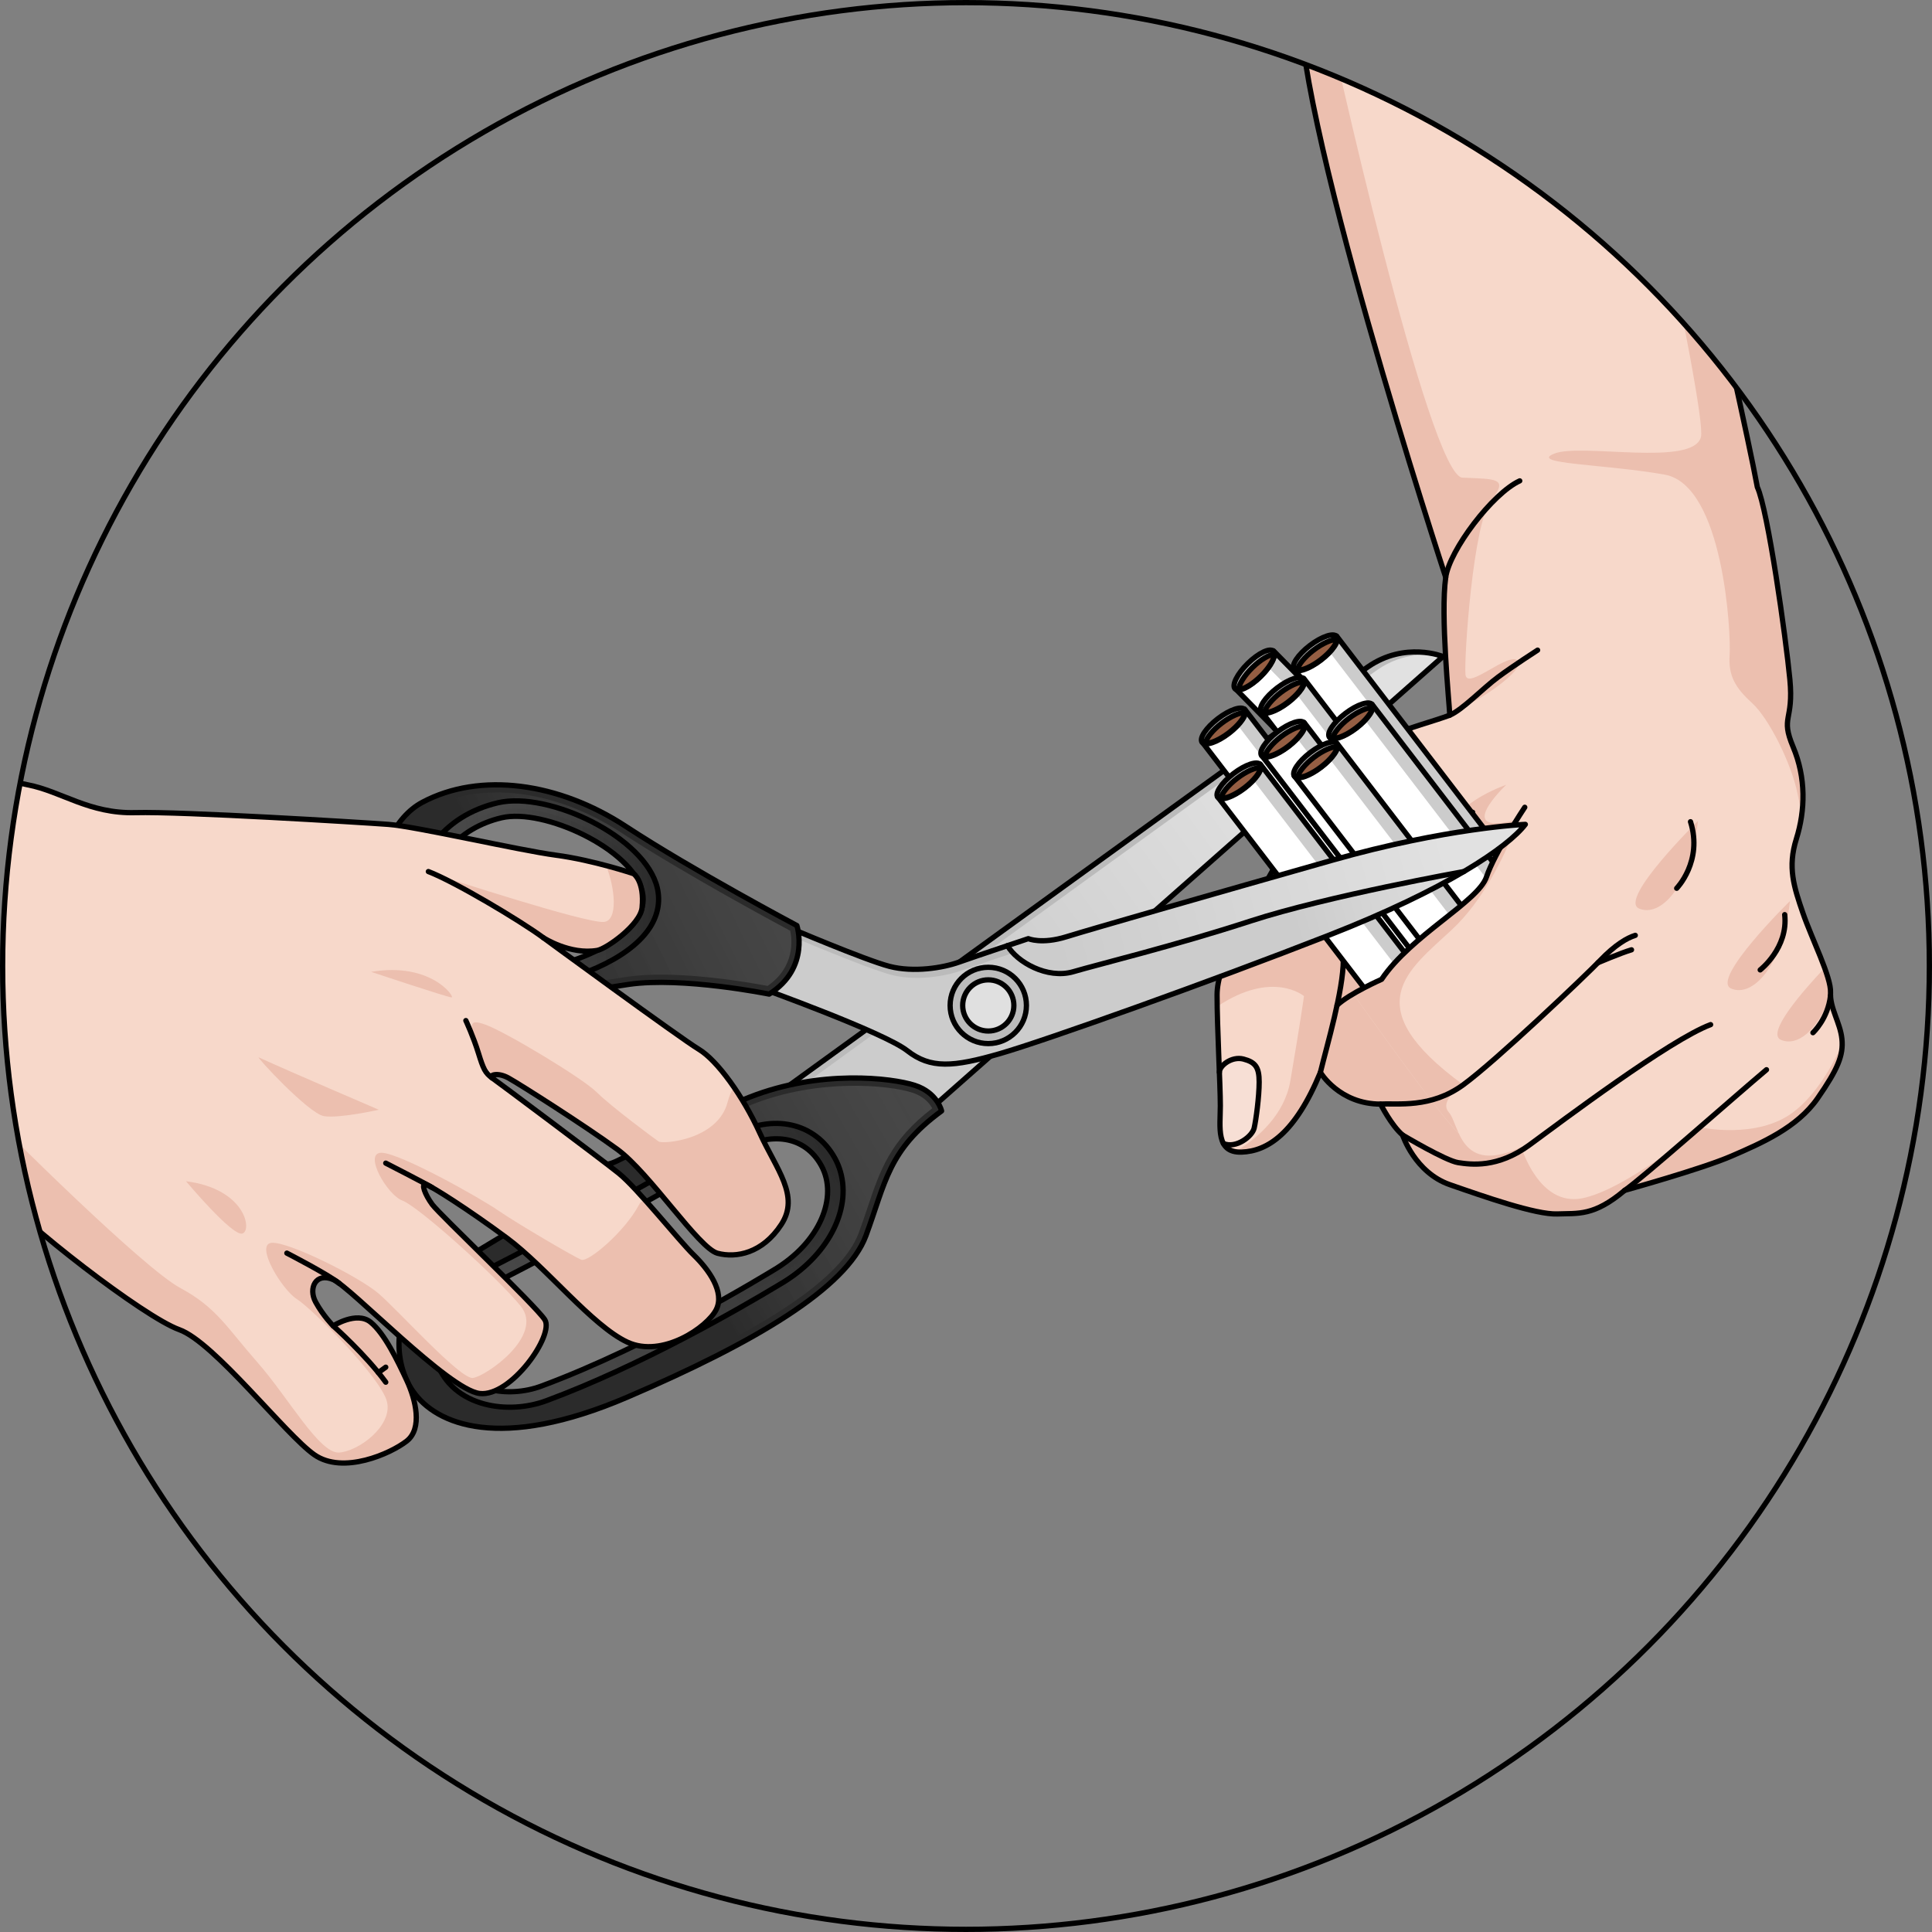
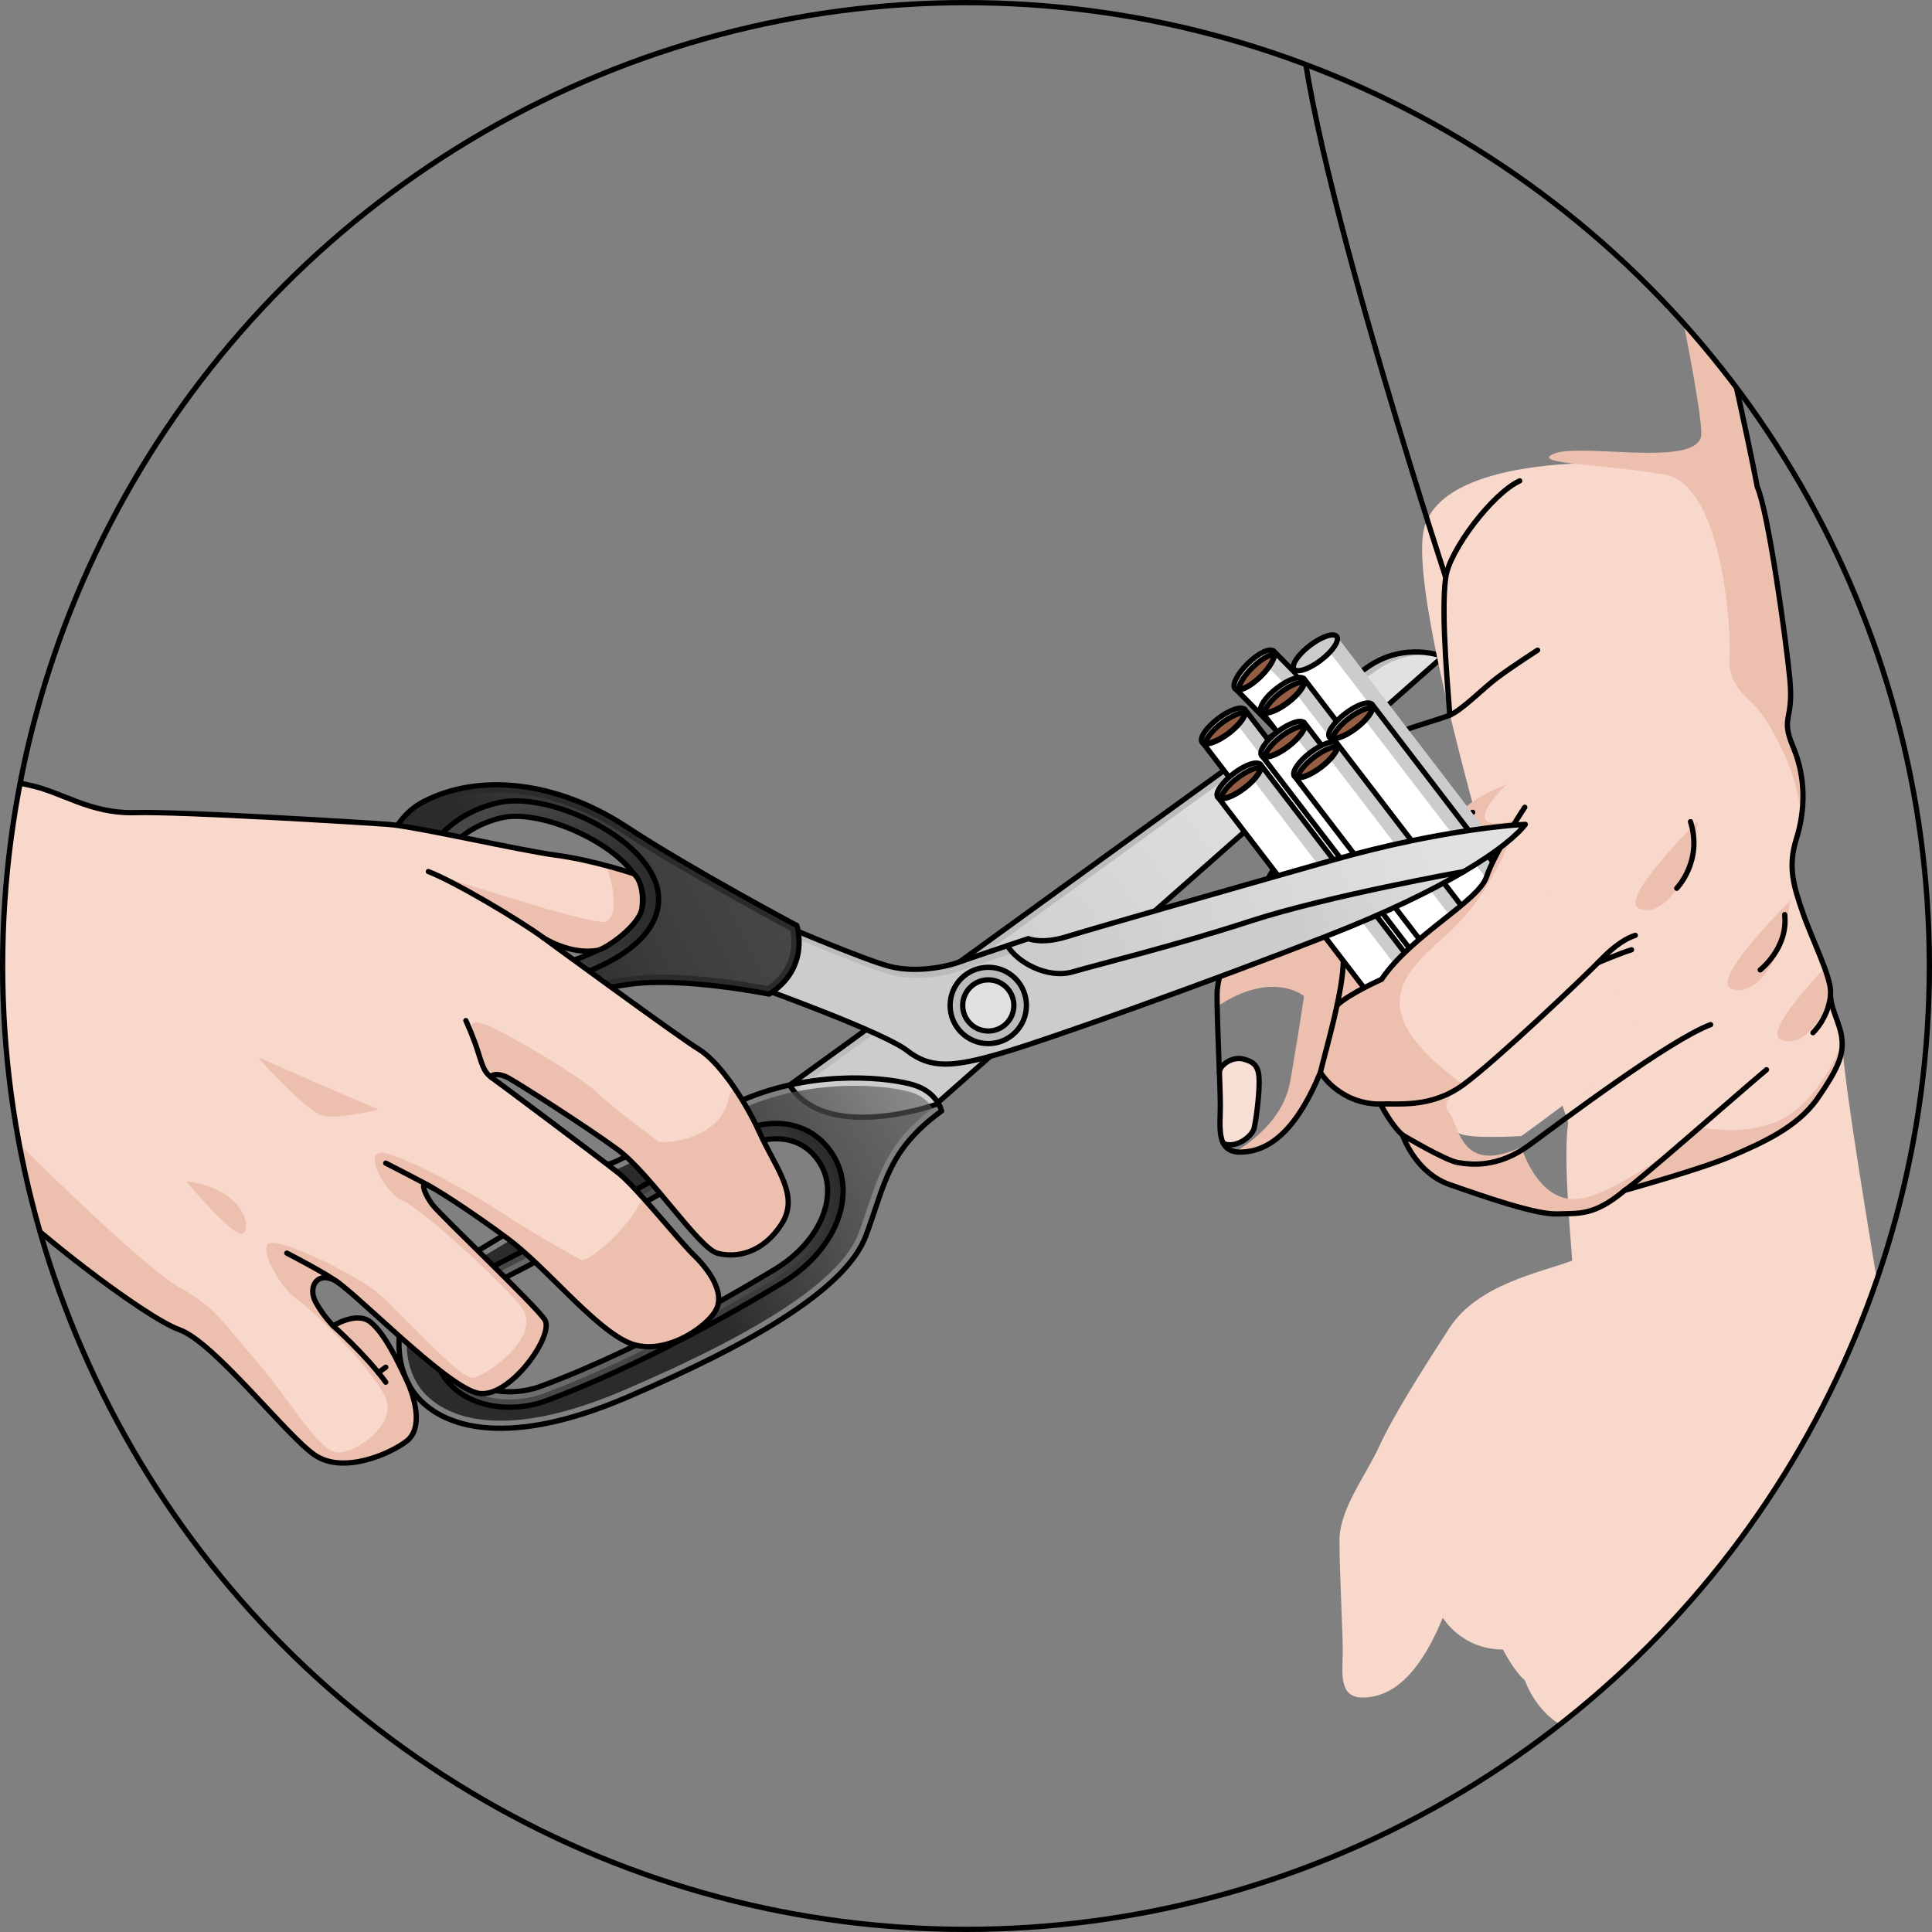
<svg xmlns="http://www.w3.org/2000/svg" xmlns:xlink="http://www.w3.org/1999/xlink" version="1.1" id="Layer_1" x="0px" y="0px" width="366.471px" height="366.469px" viewBox="0 0 366.471 366.469" enable-background="new 0 0 366.471 366.469" xml:space="preserve">
  <rect x="0" y="0" width="366.471" height="366.469" fill="#808080" stroke="none" />
  <g>
    <g>
      <defs>
        <circle id="SVGID_1_" cx="183.235" cy="183.235" r="182.735" />
      </defs>
      <clipPath id="SVGID_2_">
        <use xlink:href="#SVGID_1_" overflow="visible" />
      </clipPath>
      <g clip-path="url(#SVGID_2_)">
        <g>
          <g>
            <path fill="#BBBBBB" d="M149.779,205.826c0,0,102.604-74.422,109.68-79.322c7.074-4.899,14.253-1.976,14.253-1.976       l-96.247,84.997C177.465,209.525,156.713,216.887,149.779,205.826z" />
            <linearGradient id="SVGID_3_" gradientUnits="userSpaceOnUse" x1="6969.496" y1="5257.949" x2="6994.901" y2="5187.107" gradientTransform="matrix(-0.28 -0.96 -0.96 0.28 7183.754 5411.811)">
              <stop offset="0" style="stop-color:#CCCCCC" />
              <stop offset="1" style="stop-color:#E1E1E1" />
            </linearGradient>
            <path fill="url(#SVGID_3_)" d="M177.465,209.525c0,0-10.734,3.808-19.341,1.831c-2.614-0.911-4.927-2.47-6.513-4.998       c0,0,102.605-74.42,109.681-79.32c4.886-3.383,9.819-3.036,12.405-2.497L177.465,209.525z" />
            <path fill="none" stroke="#000000" stroke-linecap="round" stroke-linejoin="round" stroke-miterlimit="10" d="       M149.779,205.826c0,0,102.604-74.422,109.68-79.322c7.074-4.899,14.253-1.976,14.253-1.976l-96.247,84.997       C177.465,209.525,156.713,216.887,149.779,205.826z" />
          </g>
          <g>
-             <path fill="#2B2B2B" d="M119.225,219.149c-3.146,1.424-4.279,2.773-8.452,0.682l-2.962,1.628c0,0,1.668,3.968-0.521,5.624       c-2.188,1.656-19.062,11.413-25.683,15.762c-6.619,4.348-7.669,14.705-3.272,21.057s16.571,11.453,40.656,1.117       c24.087-10.334,41.562-20.648,45.267-30.635c3.701-9.986,4.169-16.23,14.347-23.652c0,0-0.758-3.468-5.111-4.871       c-4.352-1.4-17.933-3.037-31.395,2.289C128.639,213.474,122.371,217.721,119.225,219.149z M155.81,221.129       c3.194,5.84-0.17,14.589-9.244,19.891c-1.251,0.73-23.021,14.171-43.929,21.918c-6.239,2.312-14.621,0.956-16.934-5.285       c-0.101-0.273-0.192-0.547-0.271-0.822c-1.754-6.016,1.036-9.781,7.132-12.829c18.358-9.177,47.407-25.881,47.703-26.044       C146.104,214.764,152.617,215.29,155.81,221.129z" />
            <linearGradient id="SVGID_4_" gradientUnits="userSpaceOnUse" x1="6944.656" y1="5323.354" x2="6959.691" y2="5260.118" gradientTransform="matrix(-0.28 -0.96 -0.96 0.28 7183.754 5411.811)">
              <stop offset="0" style="stop-color:#2B2B2B" />
              <stop offset="1" style="stop-color:#666666;stop-opacity:0.5" />
            </linearGradient>
            <path fill="url(#SVGID_4_)" d="M82.411,244.069c3.366-2.212,9.466-5.869,14.847-9.096c6.066-3.637,9.841-5.909,10.916-6.723       c1.615-1.223,2.109-3.377,1.403-6.09l1.243-0.684c3.488,1.565,5.236,0.869,7.701-0.363c0.4-0.201,0.831-0.416,1.309-0.633       c0.922-0.418,2.068-1.047,3.52-1.848c3.84-2.113,9.643-5.305,19.288-9.123c12.683-5.018,25.962-3.685,30.406-2.254       c2.239,0.722,3.304,2.07,3.784,2.973c-7.998,6.127-9.883,11.731-12.246,18.761c-0.521,1.552-1.061,3.157-1.701,4.884       c-3.182,8.576-17.727,18.324-44.467,29.799c-27.51,11.803-36.711,2.521-38.877-0.605c-0.775-1.121-1.375-2.402-1.787-3.807       C76.277,254.202,77.402,247.36,82.411,244.069z M157.096,220.424c-3.36-6.142-10.405-7.65-17.539-3.751       c-0.018,0.011-0.159,0.092-0.414,0.237c-7.057,4.035-31.316,17.824-47.236,25.781c-4.541,2.271-10.304,6.25-7.881,14.549       c0.088,0.309,0.191,0.613,0.304,0.921c1.233,3.33,4.075,5.729,7.997,6.759c3.415,0.895,7.359,0.674,10.82-0.607       c17.769-6.584,36.467-17.396,43.684-21.741c0.236-0.144,0.397-0.239,0.475-0.286c8.266-4.83,12.66-12.924,10.689-19.686       C157.771,221.842,157.471,221.11,157.096,220.424z" />
            <linearGradient id="SVGID_5_" gradientUnits="userSpaceOnUse" x1="6949.823" y1="5291.018" x2="6932.479" y2="5370.165" gradientTransform="matrix(-0.28 -0.96 -0.96 0.28 7183.754 5411.811)">
              <stop offset="0" style="stop-color:#2B2B2B" />
              <stop offset="1" style="stop-color:#666666;stop-opacity:0.5" />
            </linearGradient>
            <path fill="url(#SVGID_5_)" d="M91.252,241.38c-2.889,1.444-11.678,5.839-8.635,16.271c0.098,0.342,0.211,0.681,0.338,1.021       c1.402,3.789,4.6,6.512,9.001,7.667c3.698,0.97,7.964,0.731,11.701-0.653c17.883-6.625,36.678-17.493,43.927-21.859       c0.229-0.137,0.383-0.23,0.459-0.274c8.85-5.171,13.52-13.955,11.358-21.362c-0.251-0.859-0.595-1.69-1.021-2.469       c-3.722-6.803-11.748-8.586-19.521-4.336c-0.03,0.016-0.18,0.101-0.443,0.254C131.368,219.67,107.137,233.44,91.252,241.38z        M92.563,244.001c18.358-9.177,47.407-25.881,47.703-26.044c5.838-3.193,12.351-2.668,15.543,3.172       c3.194,5.84-0.17,14.589-9.244,19.891c-1.251,0.73-23.021,14.171-43.929,21.918c-6.239,2.312-14.621,0.956-16.934-5.285       c-0.101-0.273-0.192-0.547-0.271-0.822C83.678,250.815,86.468,247.049,92.563,244.001z" />
            <g>
              <path fill="none" stroke="#000000" stroke-linecap="round" stroke-linejoin="round" stroke-miterlimit="10" d="        M82.617,257.651c0.098,0.342,0.211,0.681,0.338,1.021c1.402,3.789,4.6,6.512,9.001,7.667c3.698,0.97,7.964,0.731,11.701-0.653        c17.883-6.625,36.678-17.493,43.927-21.859c0.229-0.137,0.383-0.23,0.459-0.274c8.85-5.171,13.52-13.955,11.358-21.362        c-0.251-0.859-0.595-1.69-1.021-2.469c-3.722-6.803-11.748-8.586-19.521-4.336c-0.03,0.016-0.18,0.101-0.443,0.254        c-7.048,4.031-31.279,17.801-47.164,25.741C88.363,242.825,79.574,247.219,82.617,257.651z" />
              <path fill="none" stroke="#000000" stroke-linecap="round" stroke-linejoin="round" stroke-miterlimit="10" d="        M119.225,219.149c-3.146,1.424-4.279,2.773-8.452,0.682l-2.962,1.628c0,0,1.668,3.968-0.521,5.624        c-2.188,1.656-19.062,11.413-25.683,15.762c-6.619,4.348-7.669,14.705-3.272,21.057s16.571,11.453,40.656,1.117        c24.087-10.334,41.562-20.648,45.267-30.635c3.701-9.986,4.169-16.23,14.347-23.652c0,0-0.758-3.468-5.111-4.871        c-4.352-1.4-17.933-3.037-31.395,2.289C128.639,213.474,122.371,217.721,119.225,219.149z M155.81,221.129        c3.194,5.84-0.17,14.589-9.244,19.891c-1.251,0.73-23.021,14.171-43.929,21.918c-6.239,2.312-14.621,0.956-16.934-5.285        c-0.101-0.273-0.192-0.547-0.271-0.822c-1.754-6.016,1.036-9.781,7.132-12.829c18.358-9.177,47.407-25.881,47.703-26.044        C146.104,214.764,152.617,215.29,155.81,221.129z" />
            </g>
          </g>
        </g>
        <g>
          <g>
-             <path fill="#F7D8CA" d="M349.385,197.086c-0.309-3.088-2.313-5.865-2.16-8.798c0.154-2.933-3.551-10.186-5.248-15.125       c-1.696-4.938-2.931-8.642-1.233-14.044c1.696-5.402,1.851-11.575-0.618-17.439s0.155-4.784-0.616-12.809       c-0.772-8.026-4.167-32.155-6.173-36.476c-3.24-17.594-23.218-103.461-23.218-103.461s-60.884-10.88-63.431,9.028       c-2.545,19.909,27.542,111.543,27.542,111.543l0.001,0c-1.01,7.224,0.66,23.689,0.768,26.156       c-6.174,2.315-17.903,4.476-23.305,12.81c-5.4,8.334-10.649,16.667-13.272,22.378c-2.623,5.71-7.562,11.884-7.562,17.903       c0,6.019,0.617,16.976,0.617,20.988c0,4.014-0.926,8.951,4.012,8.797s10.187-3.549,14.971-15.125c0,0,3.549,6.02,11.42,6.02       c0,0,2.007,4.013,4.167,5.865c0,0,2.316,7.099,8.952,9.414c6.635,2.314,16.359,5.709,20.371,5.555       c4.012-0.153,6.945,0.465,12.81-4.475c0,0,14.507-4.012,20.218-6.482c5.709-2.469,12.5-5.401,16.358-10.957       C348.613,202.795,349.693,200.172,349.385,197.086z" />
+             <path fill="#F7D8CA" d="M349.385,197.086c-0.309-3.088-2.313-5.865-2.16-8.798c0.154-2.933-3.551-10.186-5.248-15.125       c-1.696-4.938-2.931-8.642-1.233-14.044c1.696-5.402,1.851-11.575-0.618-17.439s0.155-4.784-0.616-12.809       c-0.772-8.026-4.167-32.155-6.173-36.476s-60.884-10.88-63.431,9.028       c-2.545,19.909,27.542,111.543,27.542,111.543l0.001,0c-1.01,7.224,0.66,23.689,0.768,26.156       c-6.174,2.315-17.903,4.476-23.305,12.81c-5.4,8.334-10.649,16.667-13.272,22.378c-2.623,5.71-7.562,11.884-7.562,17.903       c0,6.019,0.617,16.976,0.617,20.988c0,4.014-0.926,8.951,4.012,8.797s10.187-3.549,14.971-15.125c0,0,3.549,6.02,11.42,6.02       c0,0,2.007,4.013,4.167,5.865c0,0,2.316,7.099,8.952,9.414c6.635,2.314,16.359,5.709,20.371,5.555       c4.012-0.153,6.945,0.465,12.81-4.475c0,0,14.507-4.012,20.218-6.482c5.709-2.469,12.5-5.401,16.358-10.957       C348.613,202.795,349.693,200.172,349.385,197.086z" />
            <path fill="#ECBFAF" d="M349.43,198.038c-1.762,4.016-4.965,9.69-9.317,12.955c-6.872,5.154-17.466,2.863-17.466,2.863       s-14.468,11.936-22.621,13.457c-8.152,1.522-11.453-9.734-11.453-9.734c-11.74,5.439-11.74-4.295-13.744-6.586       c-2.004-2.29,2.725-5.223,2.725-5.223c-20.469-14.957-10.455-21.692-2.152-29.424c8.305-7.73,12.6-20.901,12.6-20.901       c-12.886,3.436-2.291-6.586-2.291-6.586c-10.881,4.009-12.885,10.88-12.885,10.88l-19.453-13.424       c-0.602,0.674-1.174,1.38-1.678,2.156c-5.4,8.334-10.649,16.667-13.272,22.378c-2.623,5.71-7.562,11.884-7.562,17.903       c0,0.666,0.008,1.399,0.021,2.17c10.524-7.032,16.462-1.977,16.462-1.977s-0.575,4.295-2.578,16.033       c-1.105,6.469-6.119,10.848-10.4,13.479c0.34,0.057,0.703,0.094,1.125,0.08c4.938-0.154,10.187-3.549,14.971-15.125       c0,0,3.549,6.02,11.42,6.02c0,0,2.007,4.013,4.167,5.865c0,0,2.316,7.099,8.952,9.414c6.635,2.314,16.359,5.709,20.371,5.555       c4.012-0.153,6.945,0.465,12.81-4.475c0,0,14.507-4.012,20.218-6.482c5.709-2.469,12.5-5.401,16.358-10.957       C348.213,203.374,349.436,200.75,349.43,198.038z" />
            <path fill="#ECBFAF" d="M322.073,155.729c0,0-15.175,14.89-11.167,16.607C314.915,174.054,320.643,168.328,322.073,155.729z" />
            <path fill="#ECBFAF" d="M339.539,170.905c0,0-15.176,14.889-11.166,16.607C332.381,189.229,338.108,183.503,339.539,170.905z" />
            <path fill="#ECBFAF" d="M347.238,188.684c-0.002-0.132-0.02-0.263-0.014-0.396c0.058-1.085-0.415-2.761-1.115-4.692       c-4.188,4.434-11.158,12.421-8.289,13.65C340.844,198.542,344.84,195.602,347.238,188.684z" />
            <g>
-               <path fill="#ECBFAF" d="M274.23,109.505c-0.957,6.847,0.49,22.904,0.736,25.723c6.324-2.338,14.305-8.367,13.033-9.85        c-1.717-2.004-9.735,5.726-10.021,2.576c-0.286-3.149,1.431-28.761,4.866-33.056c3.438-4.295,0.859-4.009-5.44-4.295        c-6.299-0.286-24.787-82.754-26.505-91.63c-0.516-2.66-0.796-4.978-0.932-6.954c-1.805,1.582-2.975,3.535-3.281,5.944        C244.143,17.872,274.229,109.506,274.23,109.505L274.23,109.505z" />
              <path fill="#ECBFAF" d="M332.381,133.396c3.148,2.863,7.445,11.453,8.591,17.18c0.265,1.318,0.542,2.587,0.816,3.766        c0.521-4.115,0.103-8.466-1.663-12.66c-2.469-5.864,0.155-4.784-0.616-12.809c-0.772-8.026-4.167-32.155-6.173-36.476        c-3.24-17.594-23.218-103.461-23.218-103.461s-2.552-0.456-6.63-1.01c2.62,10.335,20.369,90.104,19.158,94.949        c-1.432,5.727-22.621,1.146-27.775,3.149c-5.154,2.004,9.736,2.004,20.903,4.009c11.165,2.004,12.599,30.193,12.312,34.202        C327.8,128.241,329.232,130.532,332.381,133.396z" />
            </g>
            <path fill="none" stroke="#000000" stroke-linecap="round" stroke-linejoin="round" stroke-miterlimit="10" d="       M274.998,135.662c2.459-1.062,6.254-5.074,9.182-7.243c2.927-2.168,7.48-5.096,7.48-5.096" />
            <path fill="none" stroke="#000000" stroke-linecap="round" stroke-linejoin="round" stroke-miterlimit="10" d="       M250.459,203.413c1.25-5.145,4.347-15.507,4.347-21.342c0-5.836,15.719-20.128,24.533-27.989" />
            <path fill="#F7DFD5" d="M231.299,203.413c-0.047-1.211,2.305-3.12,4.568-2.525c2.265,0.596,2.979,1.547,2.979,4.347       s-0.596,7.207-0.953,8.755c-0.357,1.549-3.435,3.939-5.826,2.922" />
            <path fill="none" stroke="#000000" stroke-linecap="round" stroke-linejoin="round" stroke-miterlimit="10" d="       M231.299,203.413c-0.047-1.211,2.305-3.12,4.568-2.525c2.265,0.596,2.979,1.547,2.979,4.347s-0.596,7.207-0.953,8.755       c-0.357,1.549-3.435,3.939-5.826,2.922" />
            <path fill="none" stroke="#000000" stroke-linecap="round" stroke-linejoin="round" stroke-miterlimit="10" d="       M266.046,215.297c0,0,8.171,4.882,10.553,5.239s7.445,1.099,13.548-3.382c6.104-4.479,26.589-19.914,34.33-22.797" />
            <path fill="none" stroke="#000000" stroke-linecap="round" stroke-linejoin="round" stroke-miterlimit="10" d="       M308.179,225.792c3.196-2.158,20.942-17.88,26.896-22.882" />
            <path fill="none" stroke="#000000" stroke-linecap="round" stroke-linejoin="round" stroke-miterlimit="10" d="       M318.043,168.493c0,0,5.004-5.121,2.621-12.625" />
            <path fill="none" stroke="#000000" stroke-linecap="round" stroke-linejoin="round" stroke-miterlimit="10" d="       M333.883,183.976c0,0,5.362-4.169,4.646-10.481" />
            <path fill="none" stroke="#000000" stroke-linecap="round" stroke-linejoin="round" stroke-miterlimit="10" d="       M343.887,195.886c0,0,2.857-2.637,3.333-7.036" />
            <path fill="none" stroke="#000000" stroke-linecap="round" stroke-linejoin="round" stroke-miterlimit="10" d="M274.23,109.505       c0.729-5.161,8.881-15.938,14.042-18.292" />
            <path fill="none" stroke="#000000" stroke-linecap="round" stroke-linejoin="round" stroke-miterlimit="10" d="       M349.385,197.086c-0.309-3.088-2.313-5.865-2.16-8.798c0.154-2.933-3.551-10.186-5.248-15.125       c-1.696-4.938-2.931-8.642-1.233-14.044c1.696-5.402,1.851-11.575-0.618-17.439s0.155-4.784-0.616-12.809       c-0.772-8.026-4.167-32.155-6.173-36.476c-3.24-17.594-23.218-103.461-23.218-103.461s-60.884-10.88-63.431,9.028       c-2.545,19.909,27.542,111.543,27.542,111.543l0.001,0c-1.01,7.224,0.66,23.689,0.768,26.156       c-6.174,2.315-17.903,4.476-23.305,12.81c-5.4,8.334-10.649,16.667-13.272,22.378c-2.623,5.71-7.562,11.884-7.562,17.903       c0,6.019,0.617,16.976,0.617,20.988c0,4.014-0.926,8.951,4.012,8.797s10.187-3.549,14.971-15.125c0,0,3.549,6.02,11.42,6.02       c0,0,2.007,4.013,4.167,5.865c0,0,2.316,7.099,8.952,9.414c6.635,2.314,16.359,5.709,20.371,5.555       c4.012-0.153,6.945,0.465,12.81-4.475c0,0,14.507-4.012,20.218-6.482c5.709-2.469,12.5-5.401,16.358-10.957       C348.613,202.795,349.693,200.172,349.385,197.086z" />
          </g>
          <g>
            <g>
              <g>
                <path fill="#FFFFFF" d="M234.288,130.586l54.577,55.48c0.675,0.688,2.847-0.355,4.854-2.329         c2.003-1.972,3.082-4.127,2.409-4.813l-54.577-55.481L234.288,130.586z" />
                <path fill="#FEBD3C" d="M293.719,183.738c2.003-1.972,3.082-4.127,2.409-4.813l-15.991-16.255         c0.668,0.689-0.41,2.84-2.412,4.81c-2.006,1.973-4.18,3.016-4.854,2.329l0.001,0.001l15.994,16.258         C289.54,186.754,291.712,185.711,293.719,183.738z" />
                <path opacity="0.2" d="M295.166,182.069c1.021-1.397,1.447-2.65,0.962-3.145l-54.577-55.481l-2.062,2.026L295.166,182.069z" />
                <g>
                  <path fill="none" stroke="#000000" stroke-linecap="round" stroke-linejoin="round" stroke-miterlimit="10" d="          M234.288,130.586l54.577,55.48c0.675,0.688,2.847-0.355,4.854-2.329c2.003-1.972,3.082-4.127,2.409-4.813l-54.577-55.481          L234.288,130.586z" />
                  <path fill="none" stroke="#000000" stroke-linecap="round" stroke-linejoin="round" stroke-miterlimit="10" d="          M280.137,162.669c0.668,0.689-0.41,2.84-2.412,4.81c-2.006,1.973-4.18,3.016-4.854,2.329" />
                </g>
                <g>
                  <ellipse transform="matrix(0.713 -0.701 0.701 0.713 -20.767 203.313)" fill="#CCCCCC" stroke="#000000" stroke-linecap="round" stroke-linejoin="round" stroke-miterlimit="10" cx="237.924" cy="127.02" rx="5.093" ry="1.743" />
                  <path fill="#955E43" stroke="#000000" stroke-linecap="round" stroke-linejoin="round" stroke-miterlimit="10" d="          M234.947,130.797c0.979-0.032,2.636-1,4.199-2.535c1.561-1.536,2.555-3.179,2.604-4.157c-0.979,0.032-2.637,1-4.2,2.536          C235.989,128.176,234.996,129.819,234.947,130.797z" />
                </g>
              </g>
              <g>
                <path fill="#FFFFFF" d="M245.432,126.833l47.334,61.776c0.585,0.764,2.869-0.003,5.104-1.715         c2.23-1.711,3.568-3.717,2.982-4.48l-47.334-61.776L245.432,126.833z" />
                <path fill="#FEBD3C" d="M297.869,186.895c2.23-1.711,3.568-3.717,2.982-4.48l-13.867-18.099         c0.576,0.766-0.758,2.768-2.988,4.476c-2.232,1.712-4.517,2.479-5.104,1.714l0.002,0.001l13.871,18.103         C293.351,189.374,295.635,188.607,297.869,186.895z" />
                <path opacity="0.2" d="M299.512,185.417c1.185-1.262,1.76-2.452,1.34-3.002l-47.334-61.776l-2.294,1.757L299.512,185.417z" />
                <g>
-                   <path fill="none" stroke="#000000" stroke-linecap="round" stroke-linejoin="round" stroke-miterlimit="10" d="          M245.432,126.833l47.334,61.776c0.585,0.764,2.869-0.003,5.104-1.715c2.23-1.711,3.568-3.717,2.982-4.48l-47.334-61.776          L245.432,126.833z" />
                  <path fill="none" stroke="#000000" stroke-linecap="round" stroke-linejoin="round" stroke-miterlimit="10" d="          M286.984,164.315c0.576,0.766-0.758,2.768-2.988,4.476c-2.232,1.712-4.517,2.479-5.104,1.714" />
                </g>
                <g>
                  <ellipse transform="matrix(0.794 -0.608 0.608 0.794 -23.811 177.263)" fill="#CCCCCC" stroke="#000000" stroke-linecap="round" stroke-linejoin="round" stroke-miterlimit="10" cx="249.479" cy="123.742" rx="5.093" ry="1.741" />
-                   <path fill="#955E43" stroke="#000000" stroke-linecap="round" stroke-linejoin="round" stroke-miterlimit="10" d="          M246.061,127.124c0.975,0.088,2.738-0.667,4.477-2s2.93-2.839,3.098-3.805c-0.975-0.088-2.74,0.667-4.48,2          C247.416,124.651,246.229,126.16,246.061,127.124z" />
                </g>
              </g>
              <g>
                <path fill="#FFFFFF" d="M239.211,134.875l47.334,61.777c0.586,0.765,2.871-0.003,5.104-1.715         c2.231-1.71,3.568-3.716,2.984-4.48l-47.335-61.776L239.211,134.875z" />
                <path fill="#FEBD3C" d="M291.648,194.937c2.231-1.71,3.568-3.716,2.984-4.48l-13.869-18.1         c0.576,0.766-0.757,2.769-2.987,4.477c-2.231,1.712-4.517,2.479-5.104,1.715l0.002,0.001l13.871,18.103         C287.131,197.417,289.416,196.649,291.648,194.937z" />
                <path opacity="0.2" d="M293.292,193.459c1.184-1.262,1.76-2.453,1.341-3.003l-47.335-61.776l-2.295,1.757L293.292,193.459z" />
                <g>
                  <path fill="none" stroke="#000000" stroke-linecap="round" stroke-linejoin="round" stroke-miterlimit="10" d="          M239.211,134.875l47.334,61.777c0.586,0.765,2.871-0.003,5.104-1.715c2.231-1.71,3.568-3.716,2.984-4.48l-47.335-61.776          L239.211,134.875z" />
                  <path fill="none" stroke="#000000" stroke-linecap="round" stroke-linejoin="round" stroke-miterlimit="10" d="          M280.764,172.357c0.576,0.766-0.757,2.769-2.987,4.477c-2.231,1.712-4.517,2.479-5.104,1.715" />
                </g>
                <g>
                  <ellipse transform="matrix(0.794 -0.608 0.608 0.794 -29.983 175.154)" fill="#CCCCCC" stroke="#000000" stroke-linecap="round" stroke-linejoin="round" stroke-miterlimit="10" cx="243.259" cy="131.784" rx="5.092" ry="1.741" />
                  <path fill="#955E43" stroke="#000000" stroke-linecap="round" stroke-linejoin="round" stroke-miterlimit="10" d="          M239.84,135.166c0.976,0.089,2.738-0.667,4.479-2c1.738-1.332,2.928-2.839,3.096-3.804c-0.975-0.088-2.74,0.667-4.479,1.999          C241.196,132.693,240.008,134.202,239.84,135.166z" />
                </g>
              </g>
              <g>
                <path fill="#FFFFFF" d="M227.996,140.7l47.334,61.777c0.586,0.764,2.869-0.003,5.104-1.715         c2.231-1.711,3.568-3.717,2.983-4.48l-47.334-61.777L227.996,140.7z" />
                <path fill="#FEBD3C" d="M280.434,200.762c2.231-1.711,3.568-3.717,2.983-4.48l-13.869-18.1         c0.578,0.766-0.756,2.768-2.986,4.477c-2.231,1.712-4.519,2.479-5.104,1.714v0.001l13.872,18.104         C275.916,203.241,278.199,202.474,280.434,200.762z" />
                <path opacity="0.2" d="M282.077,199.284c1.185-1.262,1.761-2.453,1.34-3.002l-47.334-61.777l-2.294,1.757L282.077,199.284z" />
                <g>
                  <path fill="none" stroke="#000000" stroke-linecap="round" stroke-linejoin="round" stroke-miterlimit="10" d="          M227.996,140.7l47.334,61.777c0.586,0.764,2.869-0.003,5.104-1.715c2.231-1.711,3.568-3.717,2.983-4.48l-47.334-61.777          L227.996,140.7z" />
                  <path fill="none" stroke="#000000" stroke-linecap="round" stroke-linejoin="round" stroke-miterlimit="10" d="          M269.548,178.182c0.578,0.766-0.756,2.768-2.986,4.477c-2.231,1.712-4.519,2.479-5.104,1.714" />
                </g>
                <g>
                  <ellipse transform="matrix(0.794 -0.608 0.608 0.794 -35.84 169.529)" fill="#CCCCCC" stroke="#000000" stroke-linecap="round" stroke-linejoin="round" stroke-miterlimit="10" cx="232.044" cy="137.609" rx="5.093" ry="1.741" />
                  <path fill="#955E43" stroke="#000000" stroke-linecap="round" stroke-linejoin="round" stroke-miterlimit="10" d="          M228.625,140.991c0.976,0.088,2.738-0.667,4.479-2c1.738-1.332,2.928-2.839,3.096-3.804c-0.975-0.089-2.74,0.667-4.48,1.999          C229.981,138.518,228.793,140.027,228.625,140.991z" />
                </g>
              </g>
              <g>
                <path fill="#FFFFFF" d="M239.279,143.24l47.332,61.777c0.586,0.765,2.87-0.003,5.105-1.715         c2.23-1.71,3.566-3.716,2.982-4.481l-47.334-61.776L239.279,143.24z" />
                <path fill="#FEBD3C" d="M291.717,203.302c2.23-1.71,3.566-3.716,2.982-4.481l-13.869-18.099         c0.578,0.767-0.758,2.769-2.986,4.476c-2.231,1.713-4.518,2.479-5.104,1.715v0.002l13.871,18.103         C287.197,205.782,289.481,205.014,291.717,203.302z" />
                <path opacity="0.2" d="M293.359,201.825c1.184-1.262,1.76-2.453,1.34-3.004l-47.334-61.776l-2.295,1.757L293.359,201.825z" />
                <g>
                  <path fill="none" stroke="#000000" stroke-linecap="round" stroke-linejoin="round" stroke-miterlimit="10" d="          M239.279,143.24l47.332,61.777c0.586,0.765,2.87-0.003,5.105-1.715c2.23-1.71,3.566-3.716,2.982-4.481l-47.334-61.776          L239.279,143.24z" />
                  <path fill="none" stroke="#000000" stroke-linecap="round" stroke-linejoin="round" stroke-miterlimit="10" d="          M280.83,180.722c0.578,0.767-0.758,2.769-2.986,4.476c-2.231,1.713-4.518,2.479-5.104,1.715" />
                </g>
                <g>
                  <ellipse transform="matrix(0.794 -0.608 0.608 0.794 -35.062 176.888)" fill="#CCCCCC" stroke="#000000" stroke-linecap="round" stroke-linejoin="round" stroke-miterlimit="10" cx="243.326" cy="140.149" rx="5.093" ry="1.742" />
                  <path fill="#955E43" stroke="#000000" stroke-linecap="round" stroke-linejoin="round" stroke-miterlimit="10" d="          M239.906,143.531c0.976,0.088,2.738-0.667,4.48-1.999c1.738-1.332,2.926-2.84,3.094-3.805          c-0.974-0.089-2.738,0.667-4.479,1.999C241.264,141.058,240.074,142.567,239.906,143.531z" />
                </g>
              </g>
              <g>
                <path fill="#FFFFFF" d="M230.959,151.132l47.334,61.776c0.587,0.765,2.869-0.002,5.104-1.714         c2.23-1.711,3.567-3.717,2.982-4.48l-47.334-61.777L230.959,151.132z" />
                <path fill="#FEBD3C" d="M283.396,211.194c2.23-1.711,3.567-3.717,2.982-4.48l-13.867-18.1         c0.576,0.766-0.758,2.768-2.988,4.477c-2.231,1.711-4.518,2.479-5.104,1.714v0.001l13.873,18.103         C278.88,213.672,281.162,212.906,283.396,211.194z" />
                <path opacity="0.2" d="M285.039,209.715c1.185-1.262,1.761-2.453,1.34-3.002l-47.334-61.777l-2.294,1.757L285.039,209.715z" />
                <g>
                  <path fill="none" stroke="#000000" stroke-linecap="round" stroke-linejoin="round" stroke-miterlimit="10" d="          M230.959,151.132l47.334,61.776c0.587,0.765,2.869-0.002,5.104-1.714c2.23-1.711,3.567-3.717,2.982-4.48l-47.334-61.777          L230.959,151.132z" />
                  <path fill="none" stroke="#000000" stroke-linecap="round" stroke-linejoin="round" stroke-miterlimit="10" d="          M272.512,188.614c0.576,0.766-0.758,2.768-2.988,4.477c-2.231,1.711-4.518,2.479-5.104,1.714" />
                </g>
                <g>
                  <ellipse transform="matrix(0.794 -0.608 0.608 0.794 -41.575 173.466)" fill="#CCCCCC" stroke="#000000" stroke-linecap="round" stroke-linejoin="round" stroke-miterlimit="10" cx="235.006" cy="148.04" rx="5.093" ry="1.742" />
                  <path fill="#955E43" stroke="#000000" stroke-linecap="round" stroke-linejoin="round" stroke-miterlimit="10" d="          M231.588,151.422c0.975,0.089,2.738-0.667,4.479-2c1.738-1.332,2.927-2.839,3.096-3.804          c-0.975-0.089-2.741,0.667-4.48,1.999C232.943,148.95,231.756,150.458,231.588,151.422z" />
                </g>
              </g>
              <g>
                <path fill="#FFFFFF" d="M252.151,139.765l47.334,61.776c0.585,0.765,2.868-0.003,5.103-1.714         c2.23-1.711,3.567-3.717,2.983-4.48l-47.334-61.777L252.151,139.765z" />
                <path fill="#FEBD3C" d="M304.588,199.827c2.23-1.711,3.567-3.717,2.983-4.48l-13.869-18.1         c0.578,0.766-0.758,2.768-2.987,4.477c-2.23,1.711-4.518,2.479-5.104,1.714v0.001l13.874,18.103         C300.07,202.305,302.354,201.538,304.588,199.827z" />
                <path opacity="0.2" d="M306.23,198.348c1.184-1.262,1.762-2.453,1.341-3.002l-47.334-61.777l-2.296,1.757L306.23,198.348z" />
                <g>
                  <path fill="none" stroke="#000000" stroke-linecap="round" stroke-linejoin="round" stroke-miterlimit="10" d="          M252.151,139.765l47.334,61.776c0.585,0.765,2.868-0.003,5.103-1.714c2.23-1.711,3.567-3.717,2.983-4.48l-47.334-61.777          L252.151,139.765z" />
                  <path fill="none" stroke="#000000" stroke-linecap="round" stroke-linejoin="round" stroke-miterlimit="10" d="          M293.702,177.247c0.578,0.766-0.758,2.768-2.987,4.477c-2.23,1.711-4.518,2.479-5.104,1.714" />
                </g>
                <g>
                  <ellipse transform="matrix(0.794 -0.608 0.608 0.794 -30.296 183.983)" fill="#CCCCCC" stroke="#000000" stroke-linecap="round" stroke-linejoin="round" stroke-miterlimit="10" cx="256.198" cy="136.673" rx="5.094" ry="1.742" />
                  <path fill="#955E43" stroke="#000000" stroke-linecap="round" stroke-linejoin="round" stroke-miterlimit="10" d="          M252.778,140.055c0.976,0.089,2.737-0.667,4.479-2c1.737-1.332,2.927-2.839,3.095-3.805c-0.974-0.088-2.739,0.667-4.479,2          C254.135,137.583,252.947,139.09,252.778,140.055z" />
                </g>
              </g>
              <g>
                <path fill="#FFFFFF" d="M245.499,147.169l47.332,61.776c0.586,0.765,2.87-0.002,5.104-1.715         c2.231-1.711,3.567-3.716,2.983-4.48l-47.334-61.776L245.499,147.169z" />
                <path fill="#FEBD3C" d="M297.936,207.231c2.231-1.711,3.567-3.716,2.983-4.48l-13.869-18.1         c0.578,0.767-0.757,2.769-2.987,4.477c-2.23,1.712-4.517,2.479-5.104,1.715v0.001l13.872,18.103         C293.417,209.71,295.701,208.944,297.936,207.231z" />
                <path opacity="0.2" d="M299.578,205.752c1.184-1.261,1.76-2.452,1.341-3.002l-47.334-61.776l-2.296,1.757L299.578,205.752z" />
                <g>
                  <path fill="none" stroke="#000000" stroke-linecap="round" stroke-linejoin="round" stroke-miterlimit="10" d="          M245.499,147.169l47.332,61.776c0.586,0.765,2.87-0.002,5.104-1.715c2.231-1.711,3.567-3.716,2.983-4.48l-47.334-61.776          L245.499,147.169z" />
                  <path fill="none" stroke="#000000" stroke-linecap="round" stroke-linejoin="round" stroke-miterlimit="10" d="          M287.05,184.651c0.578,0.767-0.757,2.769-2.987,4.477c-2.23,1.712-4.517,2.479-5.104,1.715" />
                </g>
                <g>
                  <ellipse transform="matrix(0.794 -0.608 0.608 0.794 -36.17 181.471)" fill="#CCCCCC" stroke="#000000" stroke-linecap="round" stroke-linejoin="round" stroke-miterlimit="10" cx="249.546" cy="144.078" rx="5.093" ry="1.74" />
                  <path fill="#955E43" stroke="#000000" stroke-linecap="round" stroke-linejoin="round" stroke-miterlimit="10" d="          M246.127,147.46c0.975,0.088,2.738-0.667,4.477-2c1.74-1.332,2.929-2.839,3.097-3.804c-0.973-0.089-2.739,0.667-4.479,2          C247.482,144.987,246.295,146.496,246.127,147.46z" />
                </g>
              </g>
            </g>
            <g>
              <path fill="#F7D8CA" d="M256.688,188.516c2.554-1.504,5.382-2.754,5.382-2.754c5.598-8.336,18.341-14.769,19.891-19.413        c0.824-2.483,2.846-6.091,4.545-8.91l26.049,40.163c0,0-23.738,17.9-24.029,17.9c-0.293,0-9.535,0.584-11.675-0.486        C274.71,213.946,256.688,188.516,256.688,188.516z" />
              <path fill="#ECBFAF" d="M276.653,214.879c-0.72-1.564-1.164-3.131-1.825-3.887c-2.004-2.29,2.725-5.223,2.725-5.223        c-20.469-14.957-10.455-21.692-2.152-29.424c5.963-5.55,9.856-13.904,11.58-18.175l-0.475-0.731        c-1.699,2.819-3.721,6.426-4.545,8.91c-1.55,4.645-14.293,11.077-19.891,19.413c0,0-2.828,1.25-5.382,2.754        C256.688,188.516,273.812,212.678,276.653,214.879z" />
              <path fill="none" stroke="#000000" stroke-linecap="round" stroke-linejoin="round" stroke-miterlimit="10" d="        M289.225,153.129c0,0-5.717,8.575-7.264,13.22c-1.55,4.645-14.293,11.077-19.891,19.413c0,0-6.057,2.675-8.447,4.91" />
              <path fill="none" stroke="#000000" stroke-linecap="round" stroke-linejoin="round" stroke-miterlimit="10" d="        M261.879,209.432c3.168-0.209,9.48,0.863,15.674-3.662c6.191-4.525,23.104-20.604,25.963-23.581        c2.857-2.978,5.121-4.288,6.67-4.765" />
              <path fill="none" stroke="#000000" stroke-linecap="round" stroke-linejoin="round" stroke-miterlimit="10" d="        M303.104,182.61c0,0,4.342-1.851,6.367-2.446" />
            </g>
          </g>
        </g>
        <g>
          <g>
            <g>
              <g>
                <path fill="#BBBBBB" d="M144.114,187.354c0,0,23.526,8.461,27.972,11.943c4.441,3.482,8.748,3.111,17.561,0.567         c8.812-2.546,39.844-13.63,62.259-22.401c22.415-8.771,34.106-16.749,37.425-21.092c0,0-14.898,0.635-36.602,6.796         c-21.707,6.163-45.688,13.04-50.423,14.515s-7.25,0.365-7.25,0.365s-10.124,3.383-13.165,4.463         c-3.039,1.082-8.567,1.986-13.17,0.798c-4.6-1.19-19.313-7.462-19.313-7.462L144.114,187.354z" />
                <linearGradient id="SVGID_6_" gradientUnits="userSpaceOnUse" x1="6612.044" y1="5187.965" x2="6614.487" y2="5150.344" gradientTransform="matrix(-0.226 -0.974 -0.974 0.226 6790.481 5435.343)">
                  <stop offset="0" style="stop-color:#CCCCCC" />
                  <stop offset="1" style="stop-color:#E1E1E1" />
                </linearGradient>
                <path fill="url(#SVGID_6_)" d="M149.783,177.461c0,0,14.711,6.272,19.314,7.462c4.602,1.19,10.128,0.284,13.168-0.797         c3.041-1.081,13.163-4.464,13.163-4.464s2.516,1.11,7.252-0.364c4.735-1.474,28.718-8.354,50.421-14.515         c17.059-4.843,29.906-6.27,34.631-6.66c-4.742,4.554-16.153,11.641-35.827,19.34c-22.415,8.771-53.446,19.855-62.259,22.401         c-8.812,2.544-13.119,2.915-17.561-0.567c-3.909-3.062-22.569-9.973-27.015-11.596L149.783,177.461z" />
                <linearGradient id="SVGID_7_" gradientUnits="userSpaceOnUse" x1="6606.925" y1="5232.532" x2="6610.345" y2="5155.579" gradientTransform="matrix(-0.226 -0.974 -0.974 0.226 6790.481 5435.343)">
                  <stop offset="0" style="stop-color:#CCCCCC" />
                  <stop offset="1" style="stop-color:#E1E1E1" />
                </linearGradient>
                <path fill="url(#SVGID_7_)" d="M191.098,179.374c2.236-0.752,3.958-1.326,3.958-1.326s2.515,1.109,7.25-0.365         s28.716-8.352,50.423-14.515c21.703-6.161,36.602-6.796,36.602-6.796c-1.668,2.184-5.457,5.287-11.661,8.949         c-0.013,0.002-25.815,4.624-40.446,9.379c-14.633,4.76-28.674,8.166-33.631,9.619         C198.633,185.771,192.875,182.468,191.098,179.374z" />
                <g>
                  <path fill="none" stroke="#000000" stroke-linecap="round" stroke-linejoin="round" stroke-miterlimit="10" d="          M144.114,187.354c0,0,23.526,8.461,27.972,11.943c4.441,3.482,8.748,3.111,17.561,0.567          c8.812-2.546,39.844-13.63,62.259-22.401c22.415-8.771,34.106-16.749,37.425-21.092c0,0-14.898,0.635-36.602,6.796          c-21.707,6.163-45.688,13.04-50.423,14.515s-7.25,0.365-7.25,0.365s-10.124,3.383-13.165,4.463          c-3.039,1.082-8.567,1.986-13.17,0.798c-4.6-1.19-19.313-7.462-19.313-7.462L144.114,187.354z" />
                  <circle fill="#BBBBBB" stroke="#000000" stroke-linecap="round" stroke-linejoin="round" stroke-miterlimit="10" cx="187.461" cy="190.717" r="7.237" />
                  <circle fill="#E0E0E0" stroke="#000000" stroke-linecap="round" stroke-linejoin="round" stroke-miterlimit="10" cx="187.461" cy="190.717" r="4.854" />
                  <path fill="none" stroke="#000000" stroke-linecap="round" stroke-linejoin="round" stroke-miterlimit="10" d="          M277.671,165.32c0,0-25.813,4.623-40.448,9.379c-14.633,4.76-28.674,8.166-33.631,9.619          c-4.961,1.453-10.717-1.852-12.494-4.945" />
                </g>
              </g>
              <g>
                <path fill="#2B2B2B" d="M80.158,152.159c-10.945,5.798-11.275,28.694-8.176,34.496c3.101,5.8,21.482,5.047,25.022,4.101         c3.544-0.947,4.545,2.834,4.545,2.834l4.019-1.058c0.948-3.48,3.512-4.326,13.697-5.81         c10.189-1.485,26.635,1.847,26.635,1.847c7.877-4.961,5.259-13.006,5.259-13.006s-19.731-10.468-32.447-18.804         C105.997,148.424,91.098,146.362,80.158,152.159z M95.156,155.117c8.027-1.862,24.812,5.969,26.673,13.998         c1.862,8.028-12.015,13.819-21.927,15.218c-8.162,1.15-15.462-4.704-17.322-12.732         C80.719,163.572,87.129,156.978,95.156,155.117z" />
                <linearGradient id="SVGID_8_" gradientUnits="userSpaceOnUse" x1="6634.152" y1="5330.761" x2="6649.189" y2="5267.522" gradientTransform="matrix(-0.226 -0.974 -0.974 0.226 6790.481 5435.343)">
                  <stop offset="0" style="stop-color:#2B2B2B" />
                  <stop offset="1" style="stop-color:#666666;stop-opacity:0.5" />
                </linearGradient>
                <path fill="url(#SVGID_8_)" d="M72.459,183.571c-1.801-7.762-0.474-25.425,8.383-30.117c10.287-5.45,24.49-3.714,37.067,4.53         c11.411,7.481,28.634,16.771,31.986,18.567c0.374,1.797,0.872,6.898-4.3,10.465c-3.107-0.594-17.203-3.106-26.54-1.745         c-9.399,1.37-13.18,2.259-14.632,6.047l-2.025,0.532c-0.396-0.71-1.027-1.543-1.992-2.102         c-1.096-0.635-2.402-0.776-3.777-0.408c-3.694,0.988-20.875,1.259-23.354-3.377c-0.303-0.566-0.586-1.393-0.816-2.391         V183.571z M94.826,153.69C86.59,155.6,79,162.643,81.151,171.932c2.118,9.123,10.265,15.078,18.955,13.851         c7.806-1.101,17.943-4.815,21.758-10.372c1.452-2.12,1.923-4.349,1.394-6.627C121.198,159.899,103.604,151.654,94.826,153.69         z" />
                <linearGradient id="SVGID_9_" gradientUnits="userSpaceOnUse" x1="6636.515" y1="5304.862" x2="6645.307" y2="5347.018" gradientTransform="matrix(-0.226 -0.974 -0.974 0.226 6790.481 5435.343)">
                  <stop offset="0" style="stop-color:#2B2B2B" />
                  <stop offset="1" style="stop-color:#666666;stop-opacity:0.5" />
                </linearGradient>
                <path fill="url(#SVGID_9_)" d="M94.495,152.262c-10.501,2.435-16.851,11.033-14.771,20         c2.288,9.869,11.139,16.304,20.587,14.972c8.384-1.184,18.675-5.042,22.759-10.996c1.674-2.436,2.231-5.129,1.615-7.786         C122.434,158.74,104.026,150.051,94.495,152.262z M95.156,155.117c8.027-1.862,24.812,5.969,26.673,13.998         c1.862,8.028-12.015,13.819-21.927,15.218c-8.162,1.15-15.462-4.704-17.322-12.732         C80.719,163.572,87.129,156.978,95.156,155.117z" />
                <g>
                  <path fill="none" stroke="#000000" stroke-linecap="round" stroke-linejoin="round" stroke-miterlimit="10" d="          M79.725,172.263c2.288,9.869,11.139,16.304,20.587,14.972c8.384-1.184,18.675-5.042,22.759-10.996          c1.674-2.436,2.231-5.129,1.615-7.786c-2.252-9.713-20.659-18.402-30.19-16.19          C83.994,154.697,77.645,163.295,79.725,172.263z" />
                  <path fill="none" stroke="#000000" stroke-linecap="round" stroke-linejoin="round" stroke-miterlimit="10" d="          M80.158,152.159c-10.945,5.798-11.275,28.694-8.176,34.496c3.101,5.8,21.482,5.047,25.022,4.101          c3.544-0.947,4.545,2.834,4.545,2.834l4.019-1.058c0.948-3.48,3.512-4.326,13.697-5.81          c10.189-1.485,26.635,1.847,26.635,1.847c7.877-4.961,5.259-13.006,5.259-13.006s-19.731-10.468-32.447-18.804          C105.997,148.424,91.098,146.362,80.158,152.159z M95.156,155.117c8.027-1.862,24.812,5.969,26.673,13.998          c1.862,8.028-12.015,13.819-21.927,15.218c-8.162,1.15-15.462-4.704-17.322-12.732          C80.719,163.572,87.129,156.978,95.156,155.117z" />
                </g>
              </g>
            </g>
          </g>
          <g>
            <path fill="#F7D8CA" d="M-22.364,143.663c18.13,2.646,24.654,4.63,27.627,5.205c6.41,1.239,11.634,5.514,20.419,5.276       c8.787-0.238,42.742,1.843,47.965,2.227c5.225,0.384,24.693,4.896,31.818,5.846c7.123,0.95,14.732,3.517,14.732,3.517       s2.086,2.06,1.594,6.42c-0.364,3.235-6.758,7.828-8.504,8.124c-5.186,0.88-10.197-2.39-10.197-2.39       s25.881,18.995,29.443,21.133c3.562,2.137,8.439,8.963,11.581,15.879s7.65,11.902,4.089,17.363       c-3.561,5.461-8.547,6.406-12.107,5.459c-3.562-0.947-12.823-15.194-18.996-19.706c-6.174-4.512-18.521-12.36-20.658-13.541       s-3.8-0.481-3.088,0c0.714,0.481,20.421,15.203,23.982,18.053c3.562,2.849,11.398,12.751,14.248,15.517       c2.849,2.766,5.936,7.04,4.273,10.364c-1.663,3.324-10.211,9.261-16.859,6.174c-6.647-3.087-15.433-14.247-22.794-19.708       c-7.362-5.461-14.485-9.973-15.435-10.209c-0.949-0.238-0.18,1.898,1.217,3.799c1.396,1.898,19.44,18.996,21.342,21.845       c1.898,2.849-6.412,14.722-12.35,14.009c-5.935-0.712-24.455-20.183-27.779-21.607s-4.748,1.662-3.324,4.273       c1.425,2.612,3.324,4.512,3.324,4.512s4.45-2.849,7.092-0.712c2.643,2.137,5.14,7.347,6.859,11.034       c1.721,3.688,3.029,9.148,0,11.523c-3.029,2.374-12.053,6.41-17.512,2.611c-5.463-3.799-18.996-21.369-25.646-23.744       c-6.648-2.375-29.681-20.184-35.143-26.832c-5.46-6.648-14.245-18.904-22.319-19.425s-13.297-1.718-13.297-10.38       c0-8.661,6.412-46.177,7.124-49.027C-28.93,143.697-27.861,142.861-22.364,143.663z" />
            <path fill="#ECBFAF" d="M131.584,238.045c-1.824-1.77-5.684-6.453-9.164-10.348c-0.508,0.035-0.929,0.289-1.22,0.844       c-2.669,5.071-9.61,10.945-10.946,10.412c-1.336-0.535-12.281-6.942-15.751-9.345c-3.471-2.403-18.688-10.946-22.159-10.946       s1.066,8.01,4.004,9.077c2.936,1.067,17.888,14.417,22.427,20.023c4.538,5.606-6.675,13.349-9.078,13.616       c-2.401,0.268-14.148-12.814-17.888-16.02c-3.738-3.203-17.086-9.877-20.289-9.61c-3.205,0.267,1.869,8.81,4.805,10.679       s16.02,14.951,17.086,19.49c1.068,4.538-5.338,9.344-9.075,9.61c-3.738,0.268-9.612-10.412-15.485-17.087       c-5.873-6.674-7.744-10.412-14.685-14.15c-6.941-3.736-33.106-29.634-38.979-35.774s-10.678-14.684-14.95-16.286       c-4.271-1.602-4.005,5.607-10.411,4.807c-2.543-0.318-4.783-1.31-6.57-2.39c-0.013,0.337-0.02,0.646-0.02,0.925       c0,8.662,5.223,9.859,13.297,10.38s16.859,12.776,22.319,19.425c5.462,6.648,28.494,24.457,35.143,26.832       c6.649,2.375,20.183,19.945,25.646,23.744c5.459,3.799,14.482-0.237,17.512-2.611c3.029-2.375,1.721-7.836,0-11.523       c-1.72-3.688-4.217-8.897-6.859-11.034c-2.642-2.137-7.092,0.712-7.092,0.712s-1.899-1.899-3.324-4.512       c-1.424-2.611,0-5.698,3.324-4.273s21.845,20.896,27.779,21.607c5.938,0.713,14.248-11.16,12.35-14.009       c-1.901-2.849-19.945-19.946-21.342-21.845c-1.396-1.9-2.166-4.037-1.217-3.799c0.949,0.236,8.072,4.748,15.435,10.209       c7.361,5.461,16.146,16.621,22.794,19.708c6.648,3.087,15.196-2.85,16.859-6.174       C137.52,245.085,134.433,240.811,131.584,238.045z M103.09,177.889c0,0,5.012,3.27,10.197,2.39       c1.746-0.296,8.14-4.889,8.504-8.124c0.492-4.36-1.594-6.42-1.594-6.42s-2.16-0.726-5.243-1.548       c1.716,4.179,2.336,10.479-0.427,10.691c-3.471,0.268-30.436-8.543-30.436-8.543c5.051,2.666,12.9,7.616,19.215,11.713       C103.174,177.952,103.09,177.889,103.09,177.889z M144.114,214.901c-1.388-3.055-3.114-6.092-4.917-8.715       c-0.471,0.779-0.879,1.713-1.177,2.865c-1.87,7.209-12.281,8.01-13.083,7.476c-0.801-0.534-9.076-6.675-11.746-9.345       s-17.354-11.48-21.092-12.814c-3.738-1.335-2.67,0.267-1.356,5.365c0.341,1.322,1.425,2.766,2.839,4.177       c0.551-0.169,1.623-0.116,2.859,0.566c2.137,1.181,14.484,9.029,20.658,13.541c6.173,4.512,15.434,18.759,18.996,19.706       c3.561,0.947,8.547,0.002,12.107-5.459C151.765,226.803,147.256,221.817,144.114,214.901z" />
            <path fill="#ECBFAF" d="M49.088,200.573c-0.695-0.32,9.447,10.654,12.352,11.139c2.906,0.484,10.412-1.211,10.412-1.211       S54.9,203.236,49.088,200.573z" />
-             <path fill="#ECBFAF" d="M70.399,184.348c0,0,14.528,4.843,15.256,4.843S81.78,182.411,70.399,184.348z" />
            <path fill="#ECBFAF" d="M35.285,224.063c0,0,8.719,10.412,10.656,9.928S46.668,225.516,35.285,224.063z" />
            <path fill="none" stroke="#000000" stroke-linecap="round" stroke-linejoin="round" stroke-miterlimit="10" d="       M-22.364,143.663c18.13,2.646,24.654,4.63,27.627,5.205c6.41,1.239,11.634,5.514,20.419,5.276       c8.787-0.238,42.742,1.843,47.965,2.227c5.225,0.384,24.693,4.896,31.818,5.846c7.123,0.95,14.732,3.517,14.732,3.517       s2.086,1.407,1.594,6.42c-0.316,3.24-6.758,7.828-8.504,8.124c-5.186,0.88-10.197-2.39-10.197-2.39       s25.881,18.995,29.443,21.133c3.562,2.137,8.439,8.963,11.581,15.879s7.65,11.902,4.089,17.363       c-3.561,5.461-8.547,6.406-12.107,5.459c-3.562-0.947-12.823-15.194-18.996-19.706c-6.174-4.512-18.521-12.36-20.658-13.541       s-3.8-0.481-3.088,0c0.714,0.481,20.421,15.203,23.982,18.053c3.562,2.849,11.398,12.751,14.248,15.517       c2.849,2.766,5.936,7.04,4.273,10.364c-1.663,3.324-10.211,9.261-16.859,6.174c-6.647-3.087-15.433-14.247-22.794-19.708       c-7.362-5.461-14.485-9.973-15.435-10.209c-0.949-0.238-0.18,1.898,1.217,3.799c1.396,1.898,19.44,18.996,21.342,21.845       c1.898,2.849-6.412,14.722-12.35,14.009c-5.935-0.712-24.455-20.183-27.779-21.607s-4.748,1.662-3.324,4.273       c1.425,2.612,3.324,4.512,3.324,4.512s4.45-2.849,7.092-0.712c2.643,2.137,5.14,7.347,6.859,11.034       c1.721,3.688,3.029,9.148,0,11.523c-3.029,2.374-12.053,6.41-17.512,2.611c-5.463-3.799-18.996-21.369-25.646-23.744       c-6.648-2.375-29.681-20.184-35.143-26.832c-5.46-6.648-14.245-18.904-22.319-19.425s-13.297-1.718-13.297-10.38       c0-8.661,6.412-46.177,7.124-49.027C-28.93,143.697-27.861,142.861-22.364,143.663z" />
            <path fill="none" stroke="#000000" stroke-linecap="round" stroke-linejoin="round" stroke-miterlimit="10" d="M103.09,177.889       c-4.512-3.324-16.84-10.653-21.836-12.569" />
            <path fill="none" stroke="#000000" stroke-linecap="round" stroke-linejoin="round" stroke-miterlimit="10" d="M88.368,193.589       c0,0,1.426,3.058,2.375,6.144c0.949,3.088,1.31,3.789,2.61,4.743" />
            <path fill="none" stroke="#000000" stroke-linecap="round" stroke-linejoin="round" stroke-miterlimit="10" d="M73.172,220.629       c0,0,7.248,3.705,8.814,4.639" />
            <path fill="none" stroke="#000000" stroke-linecap="round" stroke-linejoin="round" stroke-miterlimit="10" d="M54.413,237.7       c0,0,7.836,4.029,9.954,5.751" />
            <path fill="none" stroke="#000000" stroke-linecap="round" stroke-linejoin="round" stroke-miterlimit="10" d="M63.199,251.497       c0,0,6.174,5.462,9.973,10.686" />
            <line fill="none" stroke="#000000" stroke-linecap="round" stroke-linejoin="round" stroke-miterlimit="10" x1="73.172" y1="259.333" x2="71.764" y2="260.362" />
          </g>
        </g>
      </g>
    </g>
    <circle fill="none" stroke="#000000" stroke-linecap="round" stroke-linejoin="round" stroke-miterlimit="10" cx="183.235" cy="183.235" r="182.735" />
  </g>
</svg>